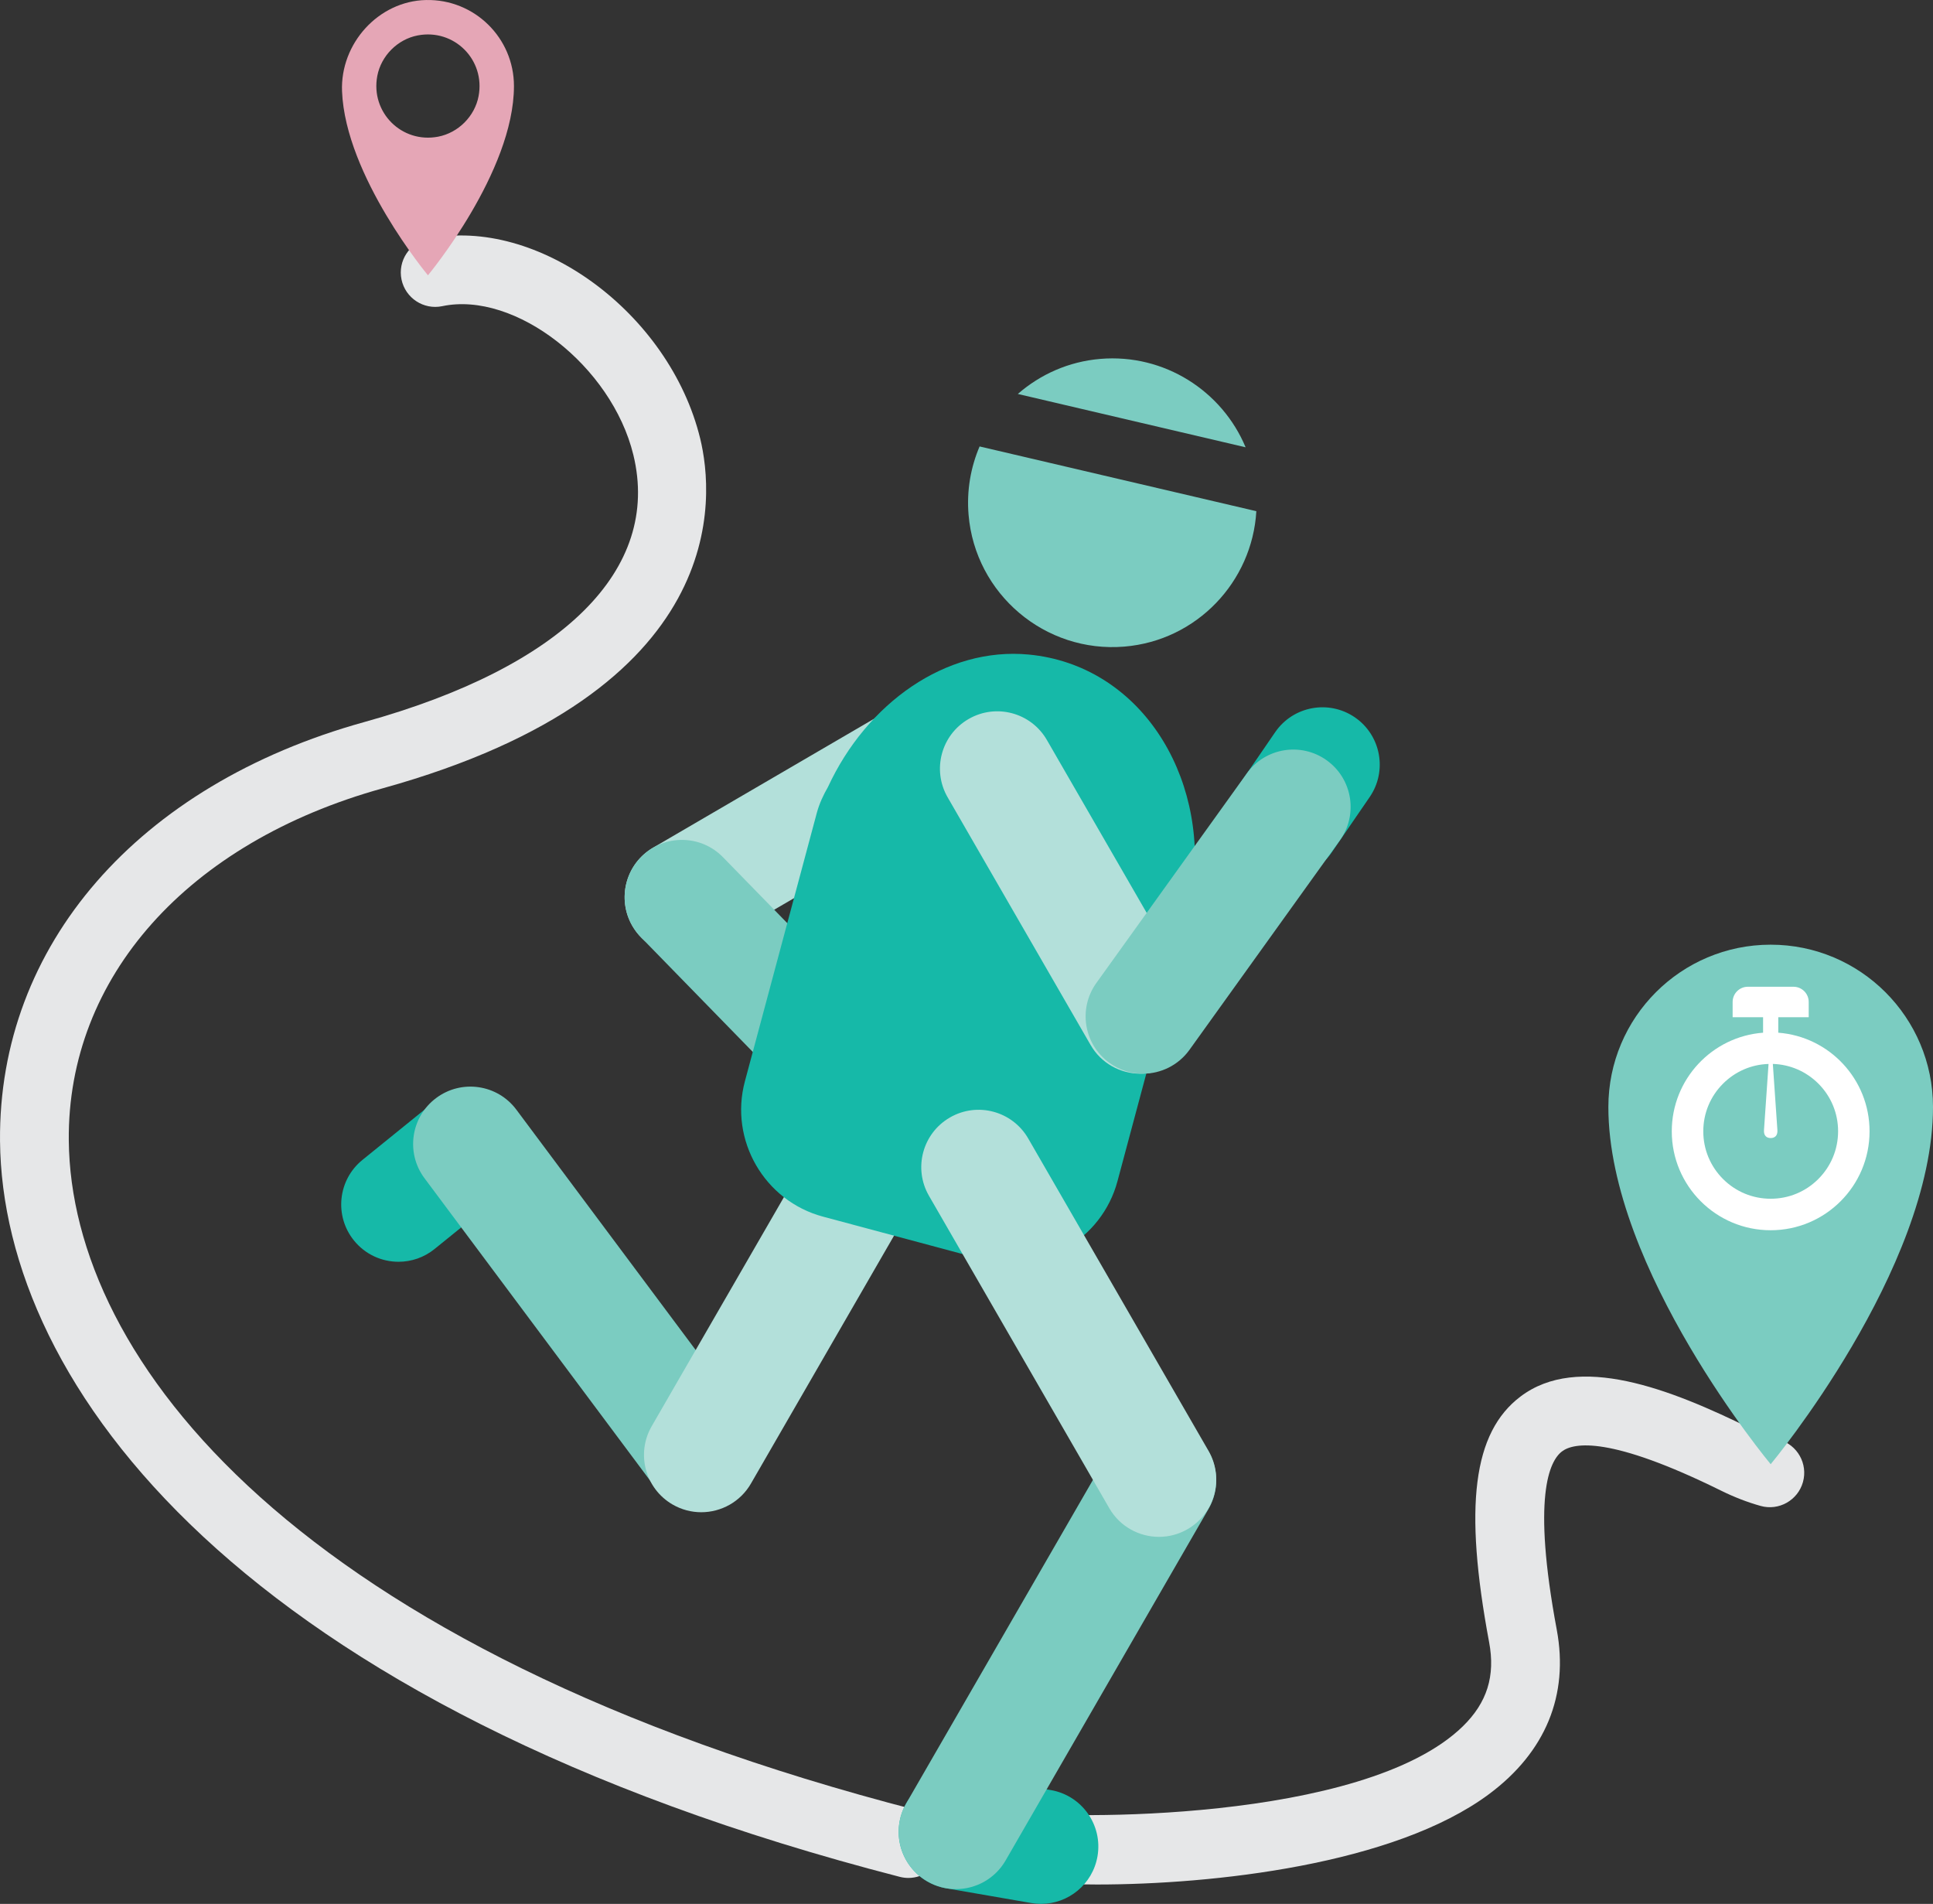
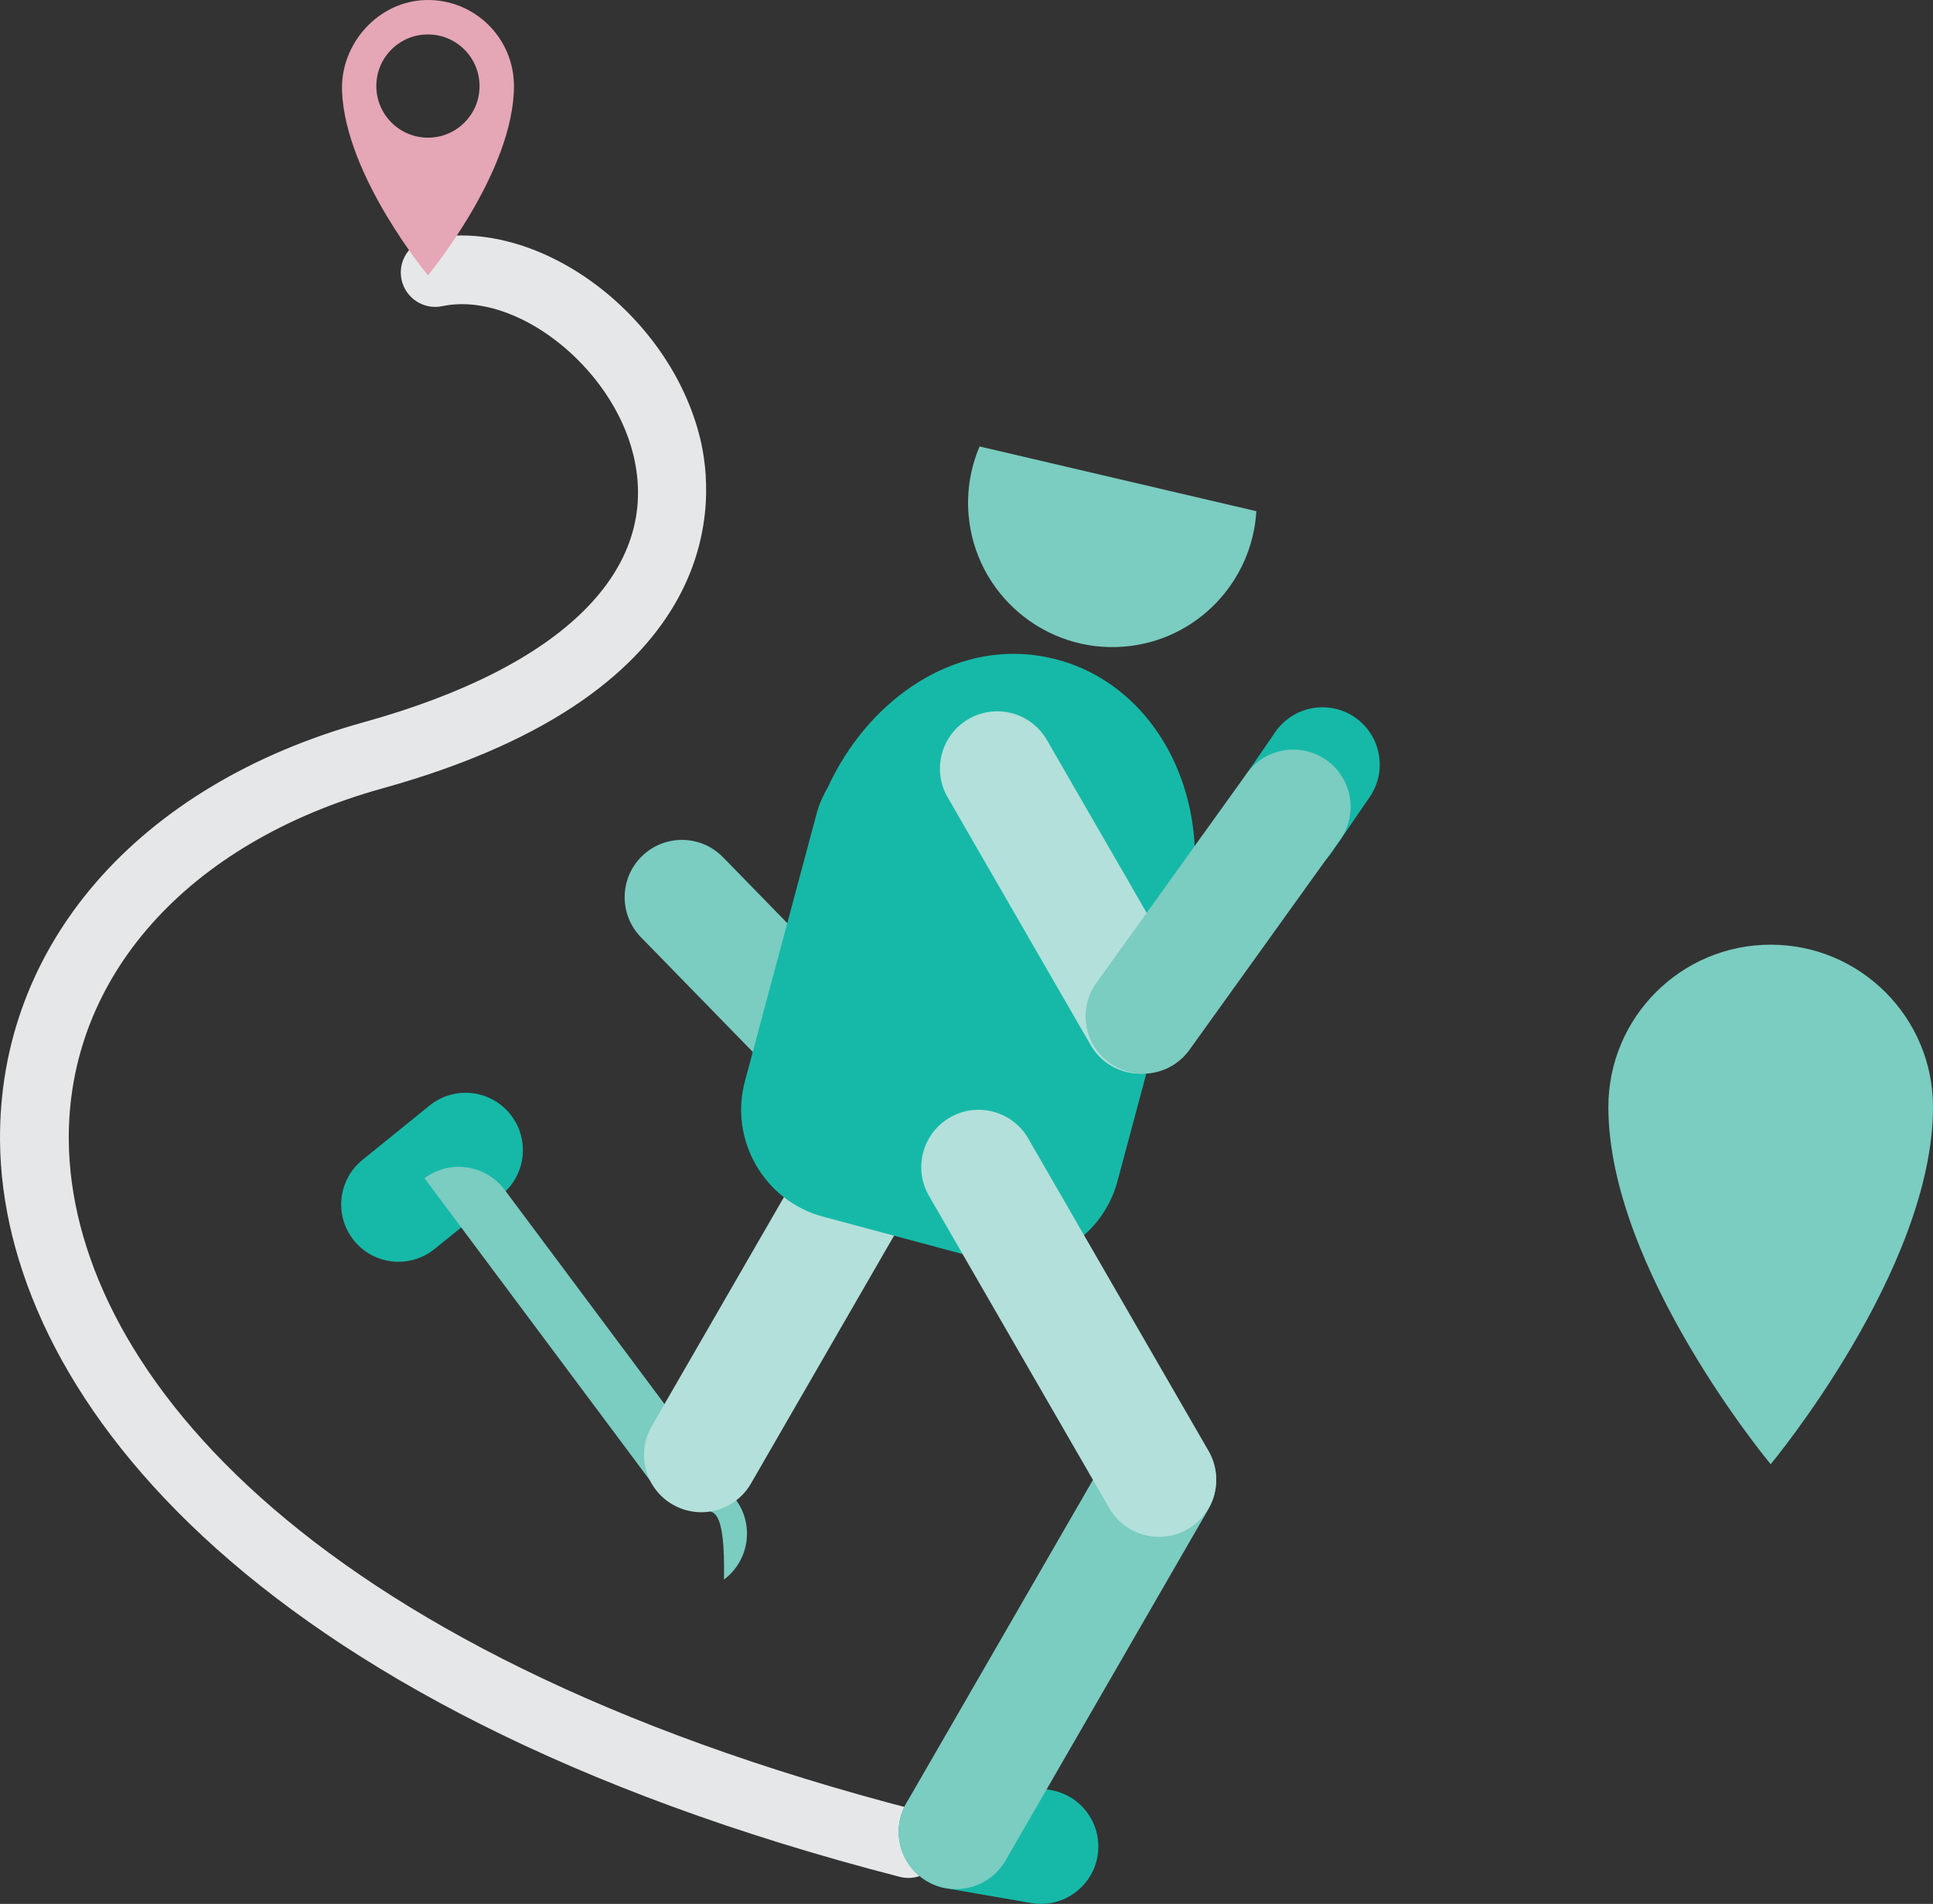
<svg xmlns="http://www.w3.org/2000/svg" version="1.1" id="Layer_1" x="0px" y="0px" viewBox="0 0 84.326 83.039" style="enable-background:new 0 0 84.326 83.039;" xml:space="preserve">
  <rect x="0" y="0" width="84.326" height="83.039" fill="#333333" stroke="none" />
  <style type="text/css">
	.st0{fill:#E6E7E8;}
	.st1{fill:#16B9A8;}
	.st2{fill:#B3E0DA;}
	.st3{fill:#7BCCC1;}
	.st4{fill:#E5A6B6;}
	.st5{fill:#FFFFFF;}
</style>
  <g id="XMLID_1254_">
    <path class="st0" d="M39.628,81.908c-0.124,0-0.25-0.016-0.375-0.048C10.461,74.437,0.098,60.416,0.001,49.77   c-0.078-8.532,6.009-15.535,15.886-18.276c8.678-2.409,12.958-6.656,11.743-11.653c-0.944-3.881-5.157-7.156-8.338-6.487   c-0.808,0.169-1.605-0.35-1.776-1.161c-0.17-0.811,0.35-1.606,1.161-1.776c4.764-0.999,10.536,3.236,11.869,8.714   c0.61,2.507,1.413,11.016-13.856,15.253C8.18,36.746,2.935,42.631,3.001,49.743c0.087,9.533,9.854,22.212,37,29.212   c0.802,0.207,1.285,1.025,1.078,1.827C40.905,81.458,40.296,81.908,39.628,81.908z" />
    <path class="st1" d="M40.82,52.847c-0.632,0-1.265-0.238-1.752-0.717l-2.686-2.638c-0.985-0.967-0.999-2.55-0.031-3.535   c0.967-0.985,2.55-1,3.535-0.031l2.686,2.638c0.985,0.967,0.999,2.55,0.031,3.535C42.114,52.597,41.467,52.847,40.82,52.847z" />
-     <path class="st2" d="M29.752,41.632c-0.86,0-1.697-0.444-2.162-1.241c-0.695-1.192-0.292-2.723,0.9-3.419l10.778-6.286   c1.192-0.695,2.723-0.292,3.419,0.9c0.695,1.192,0.292,2.723-0.9,3.419l-10.778,6.286C30.613,41.522,30.179,41.632,29.752,41.632z" />
-     <path class="st0" d="M47.857,82.194c-2.309,0-4.008-0.181-4.451-0.408c-0.737-0.379-1.027-1.283-0.648-2.02   c0.344-0.667,1.116-0.969,1.81-0.737c1.628,0.298,14.904,0.504,19.248-3.735c1.057-1.032,1.422-2.195,1.147-3.662   c-1.112-5.946-0.703-9.151,1.365-10.719c2.511-1.903,6.507-0.353,10.085,1.415c0.403,0.199,0.807,0.355,1.199,0.465   c0.798,0.223,1.264,1.05,1.041,1.848c-0.223,0.798-1.055,1.265-1.848,1.041c-0.571-0.159-1.149-0.383-1.719-0.664   c-4.851-2.396-6.433-2.102-6.945-1.713c-0.55,0.417-1.312,1.981-0.228,7.776c0.533,2.854-0.487,5.333-2.95,7.167   C60.815,81.337,52.888,82.194,47.857,82.194z M44.776,79.117c0.001,0,0.001,0,0.002,0.001   C44.778,79.117,44.777,79.117,44.776,79.117z M44.775,79.116L44.775,79.116L44.775,79.116z M44.525,79.02L44.525,79.02z" />
    <path class="st1" d="M56.023,38.275c-0.487,0-0.979-0.142-1.412-0.438c-1.138-0.781-1.428-2.337-0.647-3.476l1.665-2.427   c0.782-1.138,2.337-1.427,3.476-0.647c1.138,0.781,1.428,2.337,0.647,3.476l-1.665,2.427   C57.602,37.896,56.819,38.275,56.023,38.275z" />
    <path class="st3" d="M38.462,50.563c-0.65,0-1.3-0.252-1.79-0.754l-8.712-8.931c-0.964-0.988-0.944-2.571,0.044-3.535   c0.987-0.963,2.571-0.945,3.535,0.044l8.712,8.931c0.964,0.988,0.944,2.571-0.044,3.535C39.721,50.327,39.091,50.563,38.462,50.563   z" />
    <path class="st1" d="M45.416,83.039c-0.142,0-0.286-0.012-0.43-0.037l-3.709-0.643c-1.36-0.236-2.272-1.53-2.036-2.891   c0.236-1.36,1.536-2.27,2.891-2.036l3.709,0.643c1.36,0.236,2.272,1.53,2.036,2.891C47.666,82.181,46.61,83.039,45.416,83.039z" />
    <path class="st1" d="M17.386,55.033c-0.729,0-1.451-0.317-1.944-0.927c-0.869-1.073-0.703-2.647,0.37-3.516l2.926-2.369   c1.073-0.869,2.647-0.704,3.516,0.37c0.869,1.073,0.703,2.647-0.37,3.516l-2.926,2.369C18.495,54.851,17.939,55.033,17.386,55.033z   " />
    <g id="XMLID_3029_">
      <g>
        <g id="XMLID_35_">
-           <path id="XMLID_36_" class="st3" d="M54.339,19.509c-1.024-2.454-3.544-4.088-6.334-3.856c-1.386,0.115-2.627,0.679-3.603,1.53      L54.339,19.509z" />
-         </g>
+           </g>
        <g id="XMLID_33_">
          <path id="XMLID_34_" class="st3" d="M42.734,19.472c-0.388,0.911-0.569,1.925-0.481,2.978c0.288,3.46,3.338,6.041,6.798,5.752      c3.158-0.263,5.577-2.829,5.756-5.906L42.734,19.472z" />
        </g>
      </g>
    </g>
    <path class="st3" d="M41.702,82.395c-0.424,0-0.854-0.108-1.248-0.335c-1.196-0.69-1.605-2.219-0.915-3.415l8.853-15.333   c0.689-1.195,2.218-1.607,3.415-0.915c1.196,0.69,1.605,2.219,0.915,3.415l-8.853,15.333   C43.407,81.947,42.566,82.395,41.702,82.395z" />
-     <path class="st3" d="M30.596,65.891c-0.762,0-1.515-0.347-2.005-1.005L18.519,51.39c-0.826-1.106-0.598-2.673,0.508-3.499   c1.106-0.827,2.673-0.599,3.499,0.508l10.072,13.497c0.826,1.106,0.598,2.673-0.508,3.499   C31.641,65.729,31.116,65.891,30.596,65.891z" />
+     <path class="st3" d="M30.596,65.891c-0.762,0-1.515-0.347-2.005-1.005L18.519,51.39c1.106-0.827,2.673-0.599,3.499,0.508l10.072,13.497c0.826,1.106,0.598,2.673-0.508,3.499   C31.641,65.729,31.116,65.891,30.596,65.891z" />
    <path class="st2" d="M30.592,65.957c-0.424,0-0.854-0.108-1.248-0.335c-1.196-0.69-1.605-2.219-0.915-3.415l7.867-13.626   c0.689-1.195,2.218-1.606,3.415-0.915c1.196,0.69,1.605,2.219,0.915,3.415L32.76,64.706C32.297,65.508,31.456,65.957,30.592,65.957   z" />
    <path id="XMLID_3024_" class="st1" d="M51.768,40.257L51.768,40.257l0.118-0.443c0.037-0.137,0.042-0.273,0.067-0.41   c0.027-0.146,0.05-0.291,0.07-0.436c0.004-0.049,0.015-0.097,0.017-0.146c0.66-5.081-2.361-9.816-7.16-10.273   c-3.616-0.344-7.07,2.122-8.762,5.779c-0.202,0.351-0.376,0.722-0.486,1.131l-0.199,0.742l0,0l-0.393,1.467l-2.545,9.497   c-0.686,2.559,0.847,5.214,3.406,5.899l6.949,1.862c2.559,0.686,5.214-0.847,5.899-3.406l2.545-9.497l0,0L51.768,40.257z" />
    <path class="st2" d="M49.745,46.83c-0.864,0-1.705-0.448-2.167-1.25l-6.238-10.805c-0.69-1.196-0.281-2.725,0.915-3.415   c1.196-0.692,2.725-0.281,3.415,0.915l6.238,10.805c0.69,1.196,0.281,2.725-0.915,3.415C50.599,46.722,50.169,46.83,49.745,46.83z" />
    <path class="st3" d="M49.858,46.83c-0.505,0-1.015-0.152-1.456-0.469c-1.122-0.805-1.378-2.367-0.573-3.489l6.56-9.137   c0.805-1.122,2.367-1.378,3.489-0.573c1.122,0.805,1.378,2.367,0.573,3.489l-6.56,9.137C51.402,46.468,50.636,46.83,49.858,46.83z" />
    <path class="st2" d="M50.559,67.031c-0.864,0-1.705-0.448-2.167-1.25l-7.867-13.626c-0.69-1.196-0.281-2.725,0.915-3.415   c1.195-0.692,2.725-0.281,3.415,0.915l7.867,13.626c0.69,1.196,0.281,2.725-0.915,3.415C51.413,66.923,50.983,67.031,50.559,67.031   z" />
    <path id="XMLID_3012_" class="st4" d="M18.585,0.001c-2.078,0.045-3.745,1.901-3.664,3.978c0.145,3.704,3.748,8.028,3.748,8.028   s3.752-4.503,3.752-8.255C22.421,1.652,20.696-0.045,18.585,0.001z M19.11,5.962c-1.586,0.301-2.951-1.063-2.651-2.649   c0.167-0.881,0.887-1.602,1.768-1.769c1.586-0.301,2.951,1.063,2.651,2.649C20.712,5.073,19.992,5.794,19.11,5.962z" />
    <path id="XMLID_3009_" class="st3" d="M77.245,41.203c-3.911,0-7.081,3.17-7.081,7.081c0,7.081,7.081,15.578,7.081,15.578   s7.081-8.497,7.081-15.578C84.326,44.373,81.155,41.203,77.245,41.203z" />
-     <path id="XMLID_3006_" class="st5" d="M77.576,45.042v-0.676h1.328v-0.664c0-0.367-0.297-0.664-0.664-0.664h-1.991   c-0.367,0-0.664,0.297-0.664,0.664v0.664h1.328v0.676c-2.228,0.169-3.983,2.031-3.983,4.302c0,2.383,1.932,4.314,4.314,4.314   s4.314-1.932,4.314-4.314C81.559,47.073,79.804,45.211,77.576,45.042z M79.324,51.423c-0.556,0.556-1.294,0.861-2.079,0.861   c-0.785,0-1.524-0.306-2.079-0.861c-0.555-0.555-0.861-1.294-0.861-2.079c0-0.785,0.306-1.524,0.861-2.079   c0.534-0.534,1.236-0.837,1.986-0.86l-0.199,2.885c-0.017,0.242,0.114,0.347,0.292,0.347c0.178,0,0.31-0.106,0.293-0.347   l-0.199-2.886c0.75,0.023,1.452,0.326,1.986,0.859c0.555,0.555,0.861,1.294,0.861,2.079C80.185,50.129,79.879,50.867,79.324,51.423   z" />
  </g>
</svg>